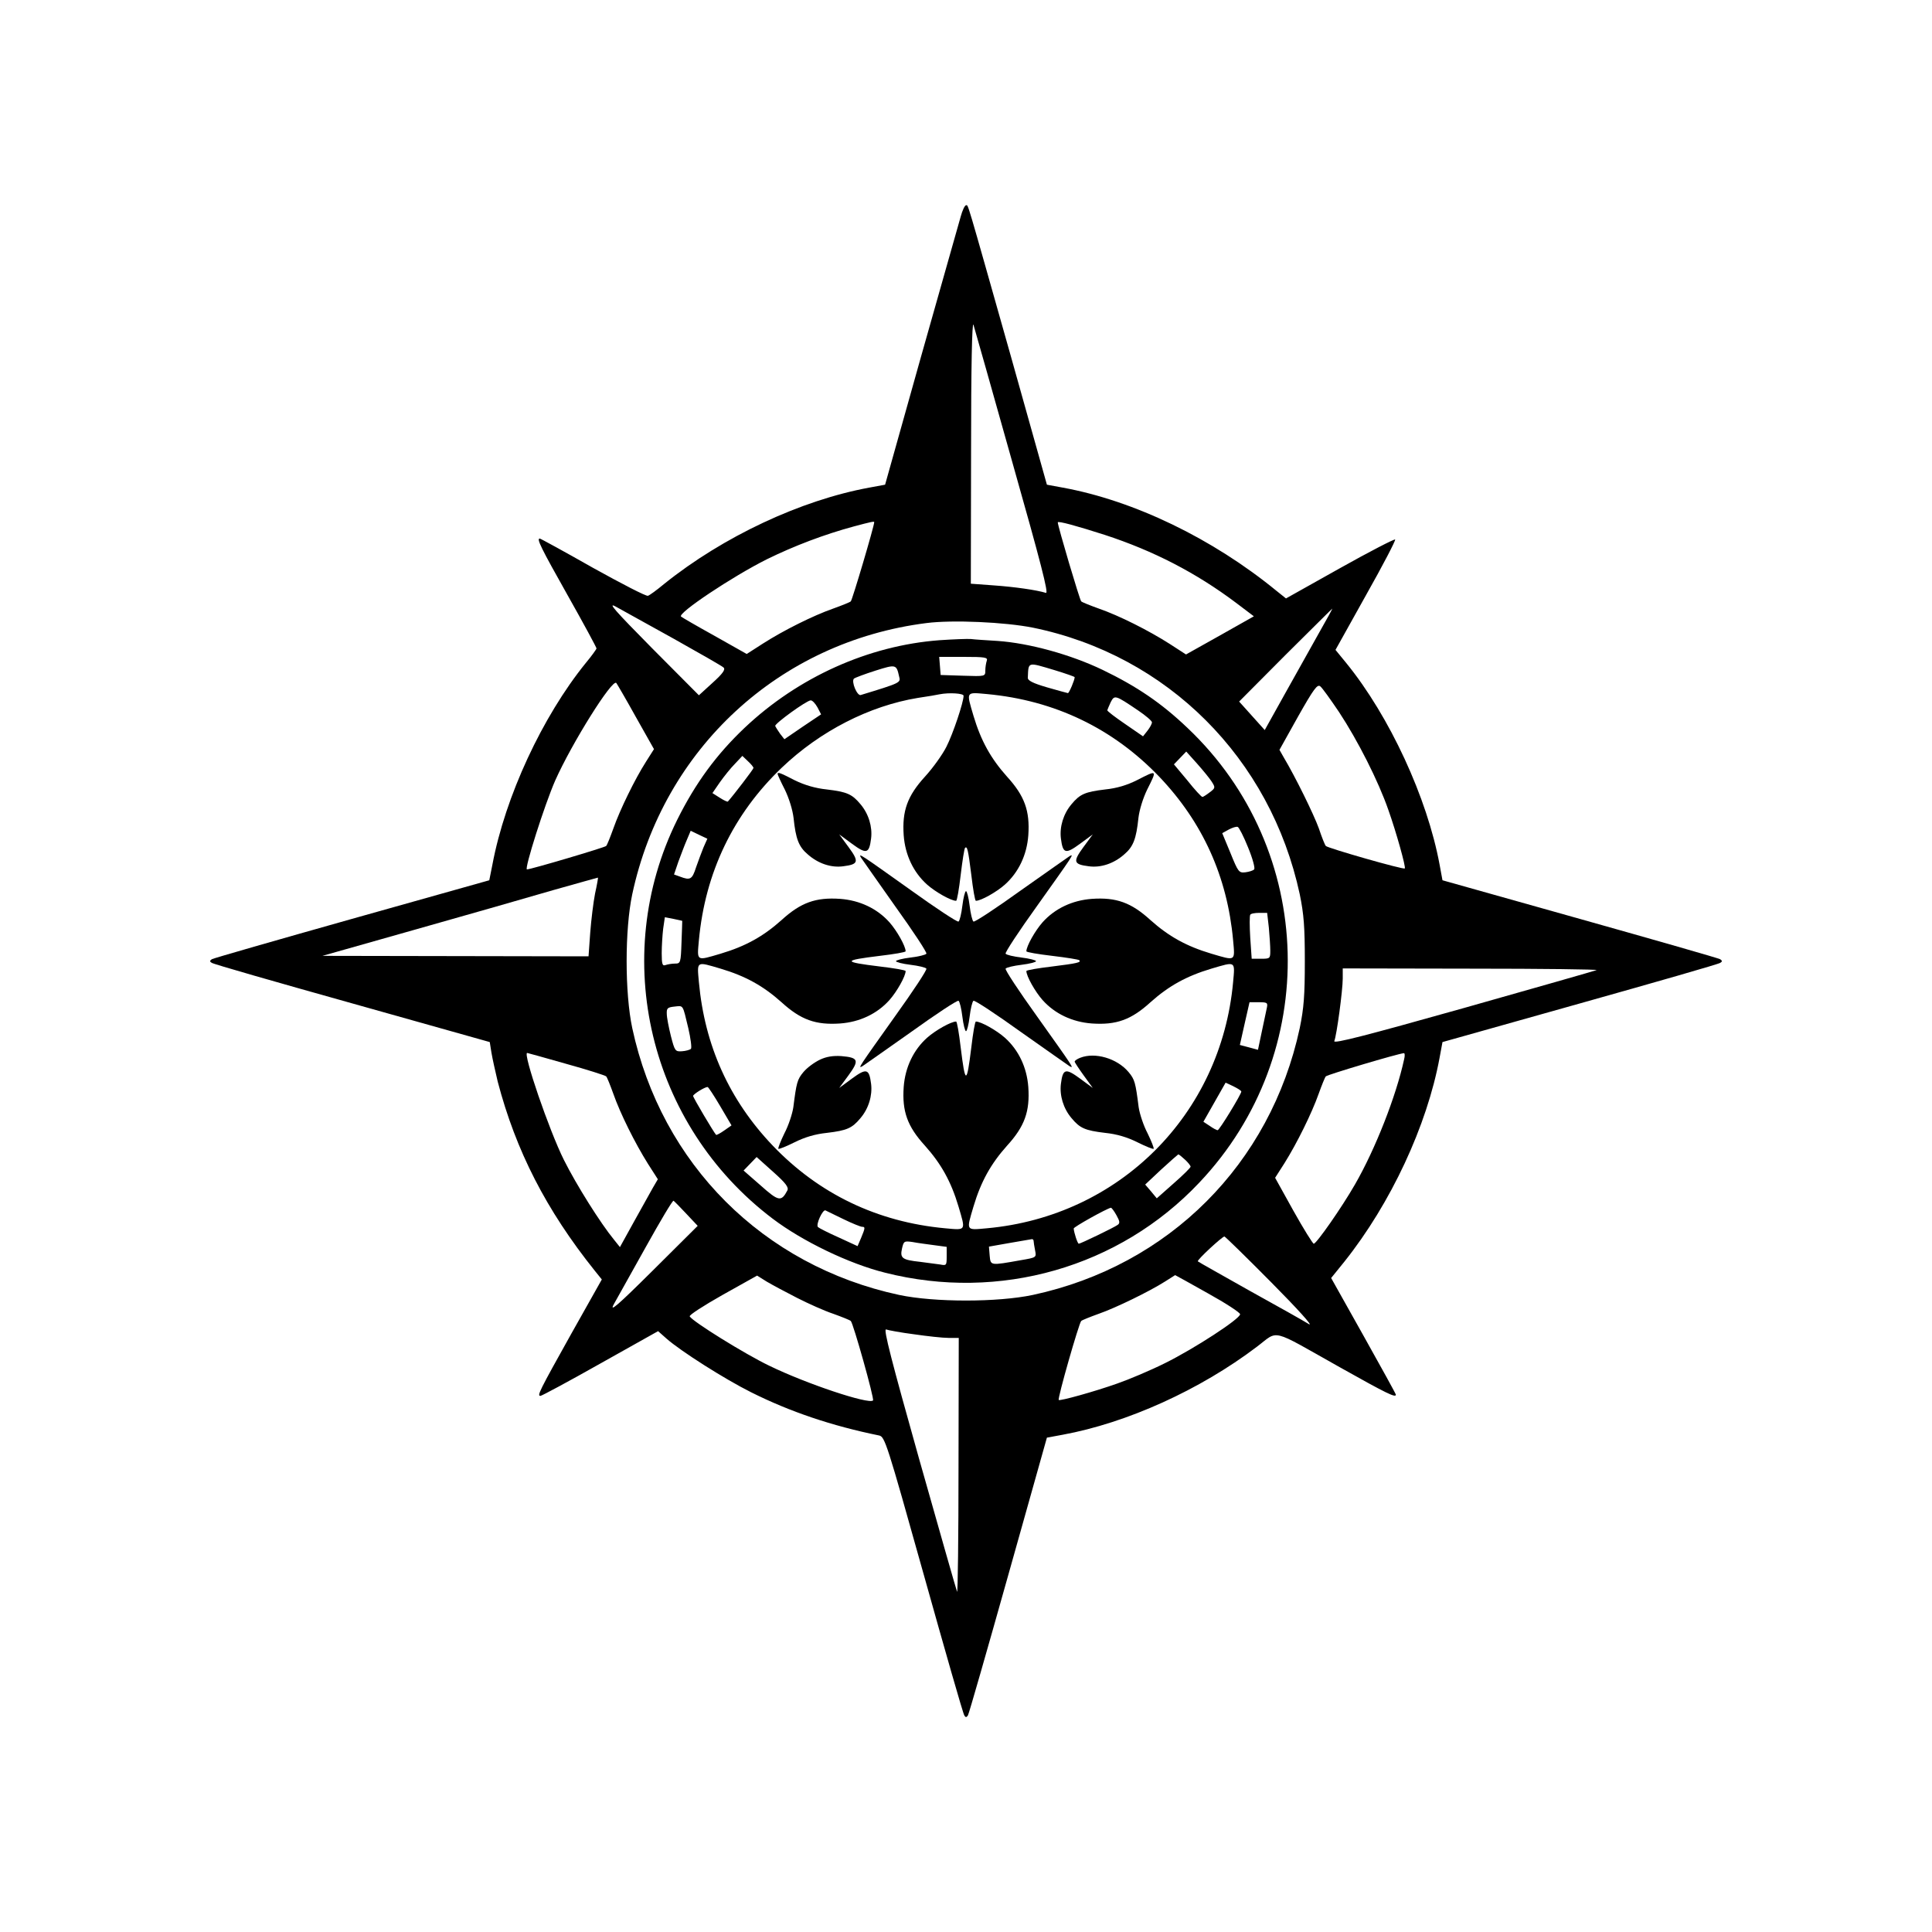
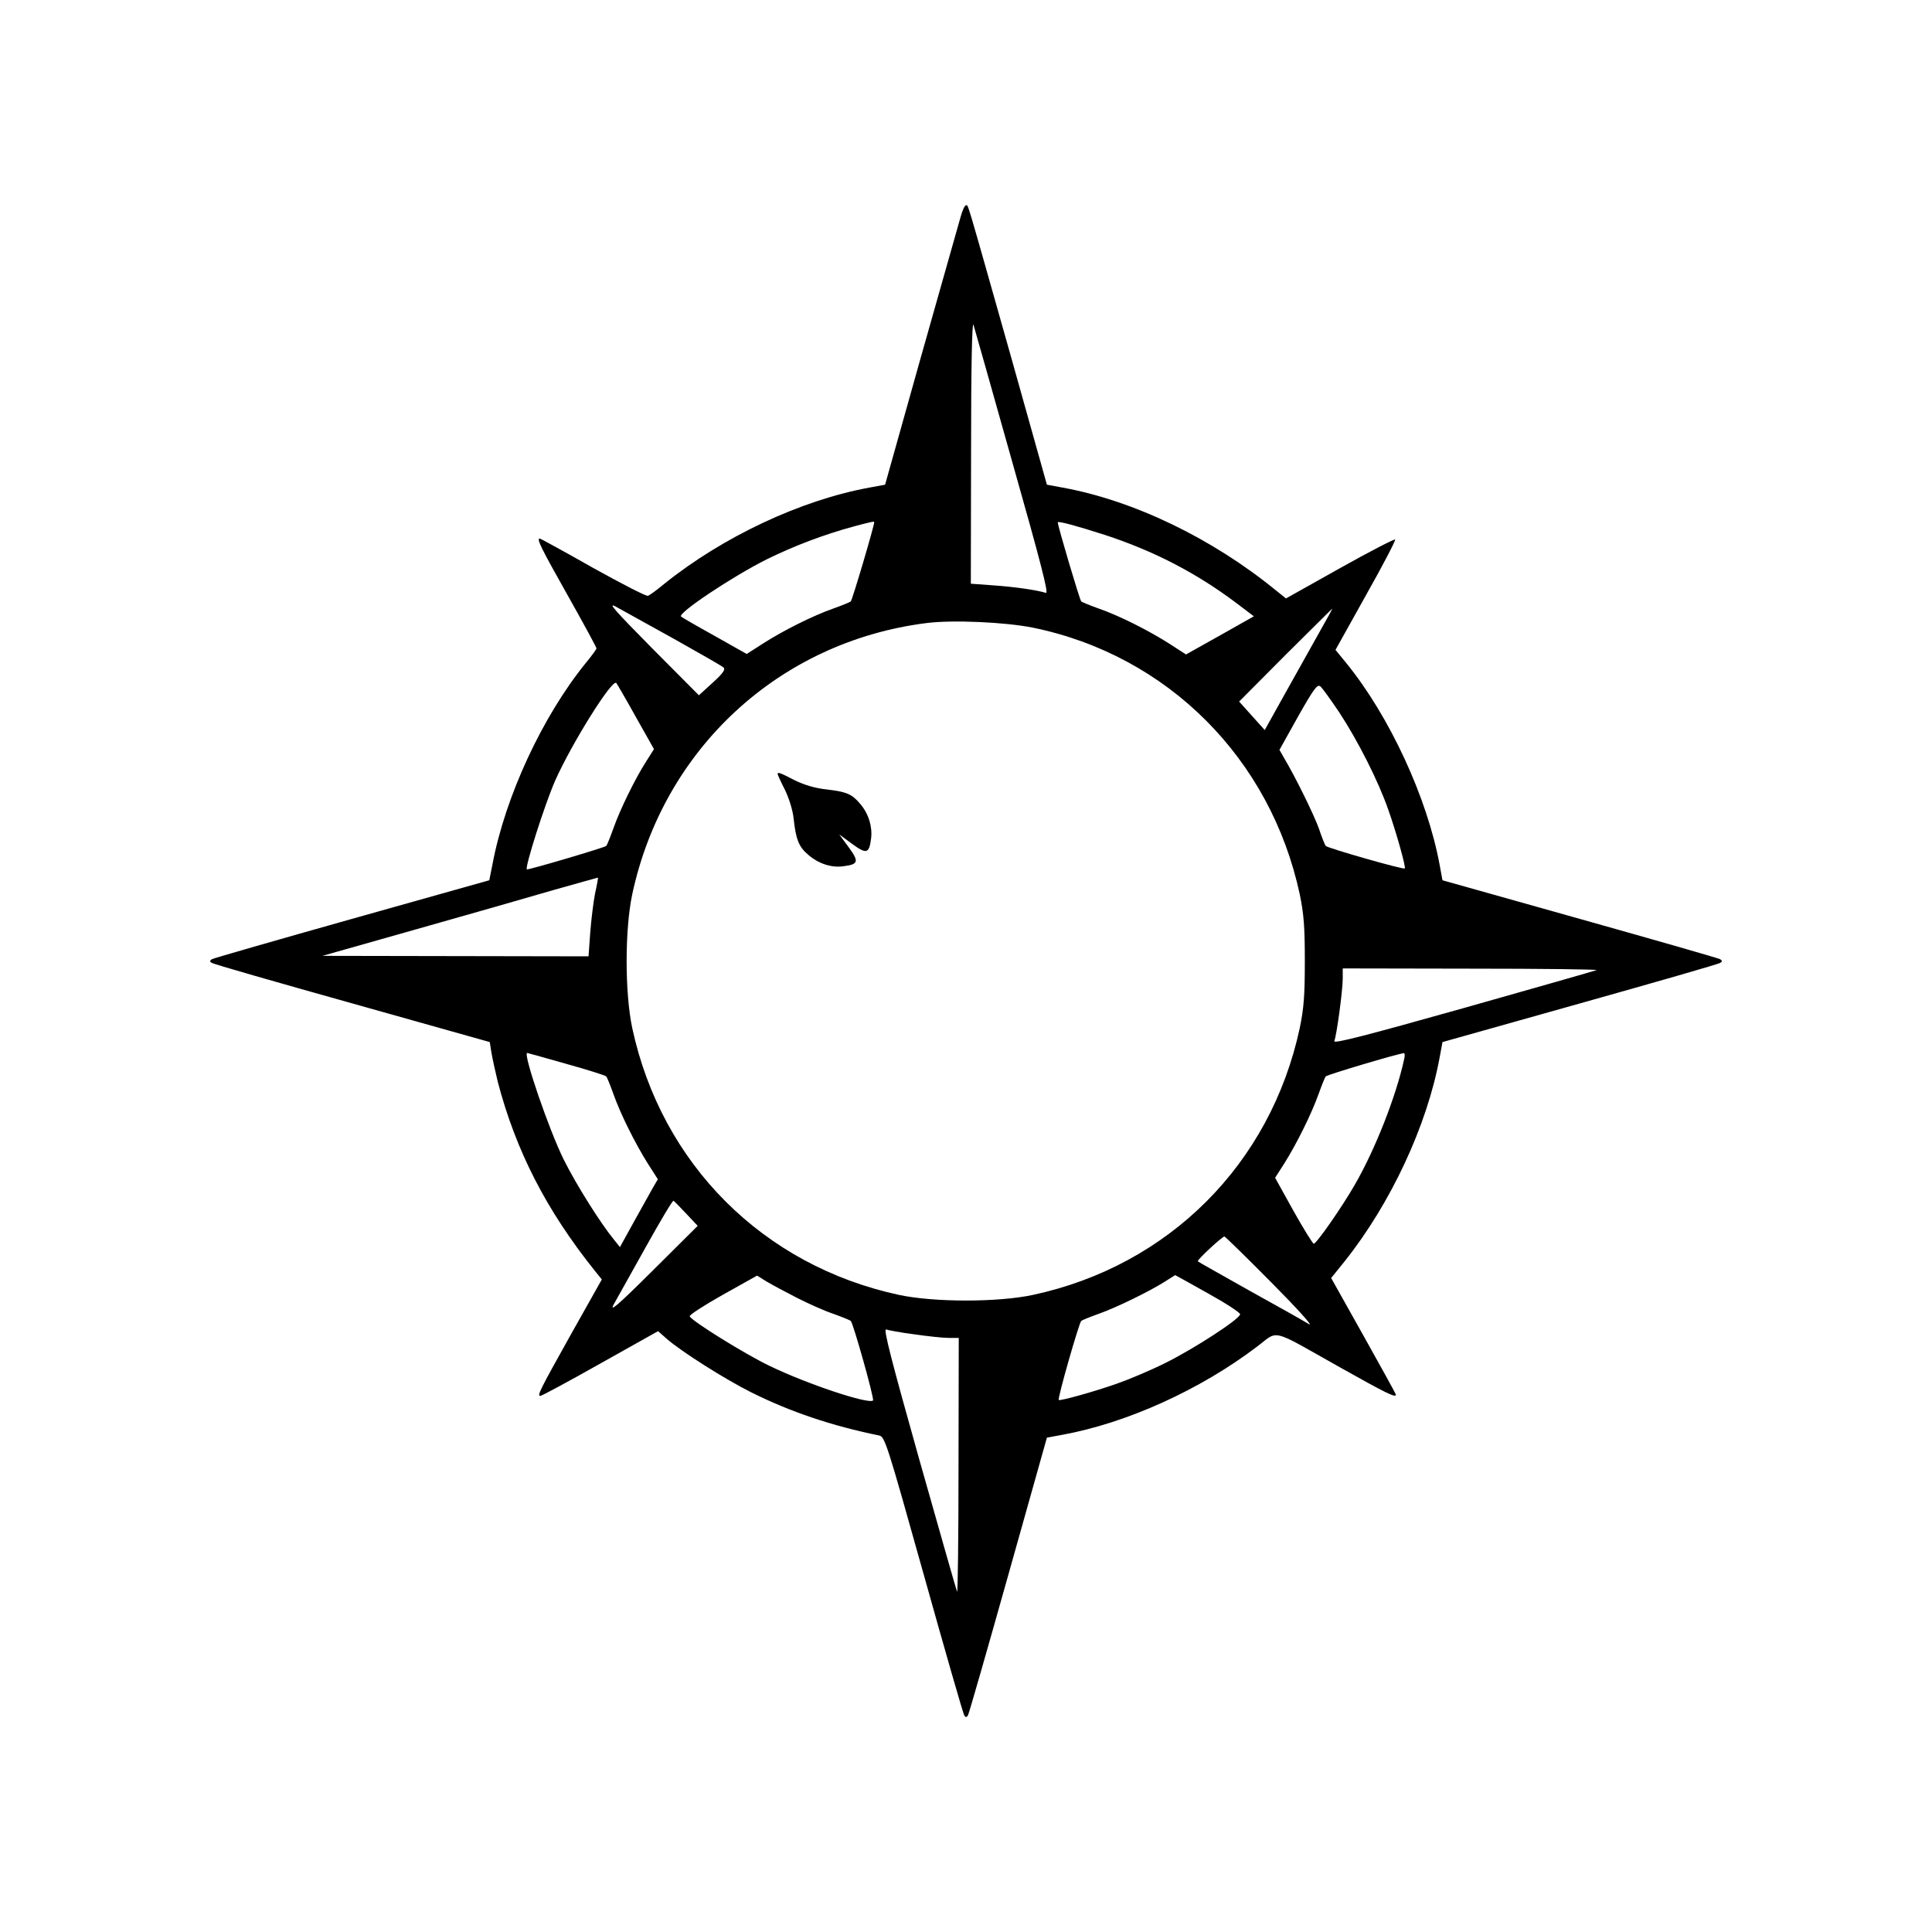
<svg xmlns="http://www.w3.org/2000/svg" version="1.0" width="800pt" height="800pt" viewBox="0 0 800 800" preserveAspectRatio="xMidYMid meet">
  <g transform="translate(0,800) scale(0.1,-0.1)" fill="#000000" stroke="none">
    <path d="M3978 7103 c-8 -27 -81 -287 -164 -579 l-149 -531 -65 -12 c-284 -52 -606 -203 -850 -399 -30 -25 -60 -47 -67 -49 -7 -3 -109 50 -228 116 -118 67 -217 121 -220 121 -14 0 4 -37 115 -234 66 -117 120 -217 120 -221 0 -3 -20 -31 -45 -61 -179 -221 -333 -552 -386 -834 l-13 -65 -569 -160 c-312 -88 -574 -163 -580 -167 -9 -6 -9 -10 0 -15 6 -5 268 -80 582 -168 l569 -160 7 -44 c4 -24 16 -78 26 -120 75 -286 201 -532 402 -783 l29 -36 -126 -224 c-134 -240 -143 -258 -128 -258 5 0 117 60 248 134 l239 134 35 -31 c59 -52 240 -167 350 -222 162 -81 334 -139 530 -179 24 -5 32 -30 185 -576 88 -314 163 -577 168 -583 5 -9 9 -9 15 0 4 6 79 268 167 581 l160 569 65 12 c267 49 569 186 804 364 93 70 51 80 343 -84 196 -110 233 -128 233 -114 0 3 -60 112 -134 244 l-134 239 55 68 c192 241 342 563 394 844 l12 65 569 160 c313 88 575 163 581 168 9 5 9 9 0 15 -6 4 -268 79 -581 167 l-569 160 -12 65 c-51 276 -207 614 -386 834 l-45 55 126 226 c70 124 124 228 121 231 -3 3 -106 -50 -229 -119 l-223 -125 -40 32 c-264 216 -589 373 -885 427 l-65 12 -149 531 c-189 668 -176 626 -186 626 -5 0 -15 -21 -22 -47z m215 -1021 c117 -413 150 -541 138 -537 -39 12 -130 25 -216 31 l-95 7 1 551 c0 344 4 540 10 521 5 -16 78 -274 162 -573z m-573 -244 c0 -16 -91 -323 -97 -328 -4 -4 -37 -17 -73 -30 -83 -29 -207 -91 -291 -145 l-67 -43 -133 75 c-74 41 -136 77 -139 80 -15 14 213 166 355 237 114 56 238 103 360 136 71 19 85 22 85 18z m955 -53 c202 -66 378 -157 543 -281 l74 -56 -140 -79 -141 -79 -68 44 c-86 55 -209 117 -293 146 -36 13 -69 26 -73 30 -6 5 -97 312 -97 327 0 7 80 -15 195 -52z m-1785 -430 c107 -60 200 -113 206 -119 9 -8 -3 -25 -45 -63 l-57 -52 -195 196 c-154 156 -185 191 -149 171 25 -14 133 -74 240 -133z m2671 23 c-32 -57 -95 -170 -141 -252 l-83 -149 -53 59 -53 59 192 193 c106 105 193 192 194 192 1 0 -24 -46 -56 -102z m-1184 23 c557 -114 984 -541 1105 -1104 17 -83 21 -135 21 -277 0 -142 -4 -194 -21 -277 -121 -563 -542 -984 -1105 -1105 -146 -31 -408 -31 -554 0 -563 121 -984 542 -1105 1105 -31 146 -31 408 0 554 129 603 609 1046 1218 1123 108 14 326 4 441 -19z m-1644 -370 l75 -133 -33 -52 c-46 -72 -108 -199 -135 -276 -13 -36 -26 -69 -30 -73 -5 -6 -312 -97 -328 -97 -12 0 73 268 117 368 68 153 236 422 253 404 3 -4 40 -67 81 -141z m2912 20 c77 -117 162 -284 204 -405 33 -93 73 -237 68 -242 -5 -6 -319 84 -327 93 -4 4 -17 37 -29 73 -21 58 -97 213 -146 295 l-17 30 77 138 c65 115 80 135 92 125 8 -6 43 -55 78 -107z m-3081 -751 c-7 -36 -16 -109 -20 -162 l-7 -98 -551 1 -551 1 385 109 c212 60 468 133 570 163 102 29 186 52 186 52 1 -1 -4 -30 -12 -66z m4147 -317 c-7 -3 -256 -74 -553 -158 -402 -113 -537 -148 -533 -136 10 24 35 211 35 259 l0 42 533 -1 c292 0 526 -3 518 -6z m-4267 -388 c87 -24 162 -48 166 -52 4 -4 17 -37 30 -73 28 -80 89 -203 143 -289 l41 -64 -21 -36 c-11 -20 -46 -83 -78 -140 l-58 -105 -24 30 c-56 68 -156 227 -208 331 -61 122 -171 443 -152 443 1 0 74 -20 161 -45z m3470 18 c-33 -152 -119 -371 -203 -517 -55 -96 -160 -246 -171 -246 -4 0 -42 61 -84 136 l-76 137 39 61 c52 83 113 207 141 286 13 36 26 69 30 73 6 7 298 94 323 96 4 1 5 -11 1 -26z m-2972 -639 l47 -50 -186 -185 c-148 -147 -181 -175 -161 -139 14 25 74 132 133 238 59 106 110 192 114 190 3 -2 27 -26 53 -54z m2423 -285 c108 -109 175 -183 155 -172 -19 12 -129 74 -245 138 -115 65 -212 119 -215 122 -5 5 100 102 110 103 3 0 91 -86 195 -191z m-1965 -63 c47 -24 114 -54 150 -66 36 -13 69 -26 73 -30 10 -9 98 -322 92 -329 -18 -17 -276 69 -430 144 -100 48 -316 182 -329 204 -4 5 58 45 136 89 l143 80 40 -25 c22 -13 78 -43 125 -67z m1701 19 c74 -41 134 -80 134 -87 0 -19 -189 -142 -310 -202 -60 -30 -150 -68 -199 -85 -93 -33 -237 -73 -242 -68 -6 5 84 319 93 327 4 4 37 17 73 30 69 24 209 92 275 134 22 14 41 26 41 26 1 0 62 -34 135 -75z m-1216 -170 c55 -8 119 -15 143 -15 l42 0 -1 -532 c0 -293 -3 -527 -6 -519 -3 7 -74 256 -158 553 -113 402 -148 537 -136 533 8 -3 61 -13 116 -20z" />
-     <path d="M3890 5349 c-294 -22 -585 -153 -807 -363 -116 -110 -203 -228 -279 -381 -282 -570 -116 -1264 395 -1651 124 -94 317 -187 466 -224 473 -120 970 22 1301 373 507 535 485 1378 -49 1883 -108 103 -210 172 -351 240 -133 64 -305 111 -435 120 -47 3 -97 6 -111 8 -14 1 -72 -1 -130 -5z m196 -85 c-3 -9 -6 -27 -6 -40 0 -25 0 -25 -92 -22 l-93 3 -3 38 -3 37 101 0 c89 0 101 -2 96 -16z m-363 -65 c7 -26 8 -26 -159 -77 -15 -4 -40 56 -28 68 5 4 45 19 89 33 85 27 87 26 98 -24z m644 26 c46 -14 83 -27 83 -29 0 -12 -23 -66 -28 -66 -4 1 -43 11 -87 24 -58 17 -80 28 -79 40 3 67 -3 65 111 31z m-377 -106 c0 -27 -44 -158 -71 -211 -16 -32 -56 -88 -89 -124 -73 -80 -95 -142 -88 -243 6 -81 40 -153 97 -204 35 -31 99 -67 120 -67 4 0 12 48 19 107 7 59 15 109 18 112 9 9 13 -8 26 -112 7 -59 15 -107 19 -107 21 0 85 36 120 67 57 51 91 123 97 204 7 101 -15 163 -88 243 -67 75 -108 148 -139 252 -30 102 -33 98 56 90 280 -26 522 -142 714 -343 179 -188 281 -413 305 -676 8 -89 12 -86 -90 -56 -104 31 -177 72 -252 139 -80 73 -142 95 -243 88 -81 -6 -153 -40 -204 -97 -31 -35 -67 -99 -67 -120 0 -4 48 -12 107 -19 59 -7 109 -15 112 -18 9 -9 -8 -13 -112 -26 -59 -7 -107 -15 -107 -19 0 -21 36 -85 67 -120 51 -57 123 -91 204 -97 101 -7 163 15 243 88 75 67 148 108 252 139 102 30 98 33 90 -56 -50 -548 -471 -969 -1019 -1019 -89 -8 -86 -12 -56 90 31 104 72 177 139 252 73 80 95 142 88 243 -6 81 -40 153 -97 204 -35 31 -99 67 -120 67 -4 0 -12 -48 -19 -107 -19 -155 -25 -155 -44 0 -7 59 -15 107 -19 107 -21 0 -85 -36 -120 -67 -57 -51 -91 -123 -97 -204 -7 -101 15 -163 88 -243 67 -75 108 -148 139 -252 30 -102 33 -98 -56 -90 -280 26 -522 142 -714 343 -179 188 -281 413 -305 676 -8 89 -12 86 90 56 104 -31 177 -72 252 -139 80 -73 142 -95 243 -88 81 6 153 40 204 97 31 35 67 99 67 120 0 4 -48 12 -107 19 -155 19 -155 25 0 44 59 7 107 15 107 19 0 21 -36 85 -67 120 -51 57 -123 91 -204 97 -101 7 -163 -15 -243 -88 -75 -67 -148 -108 -252 -139 -102 -30 -98 -33 -90 56 26 280 142 522 343 714 159 152 363 256 563 289 41 6 82 13 90 15 41 8 100 4 100 -6z m723 -61 c31 -21 57 -43 57 -49 0 -6 -8 -21 -18 -34 l-19 -24 -74 51 c-41 28 -74 53 -74 57 1 3 7 18 14 33 16 31 18 31 114 -34z m-1328 13 l15 -29 -76 -51 -76 -52 -18 23 c-9 13 -18 27 -20 32 -2 10 129 105 147 106 7 0 19 -13 28 -29z m1632 -307 c16 -25 16 -27 -8 -45 -13 -10 -27 -19 -30 -19 -4 0 -32 30 -62 68 l-56 67 26 27 25 26 44 -49 c24 -27 52 -61 61 -75z m-1897 56 c0 -5 -82 -112 -106 -139 -2 -2 -17 5 -34 16 l-30 19 31 45 c17 24 45 59 62 76 l31 33 23 -22 c13 -12 23 -24 23 -28z m2048 -329 c19 -46 30 -87 25 -91 -4 -5 -21 -10 -36 -12 -27 -3 -30 1 -62 80 l-34 82 27 15 c15 8 31 13 37 11 5 -1 25 -40 43 -85z m-2255 0 c-8 -20 -22 -57 -31 -83 -16 -50 -24 -54 -66 -38 l-25 9 18 53 c11 29 26 70 35 90 l16 38 35 -17 34 -16 -16 -36z m2341 -332 c3 -34 6 -77 6 -95 0 -33 -1 -34 -39 -34 l-38 0 -6 87 c-3 49 -3 91 0 95 2 5 19 8 37 8 l33 0 7 -61z m-2429 28 c0 -1 -1 -41 -3 -89 -3 -85 -4 -88 -27 -88 -13 0 -30 -3 -39 -6 -13 -5 -16 3 -16 49 0 30 3 75 6 101 l7 48 36 -7 c20 -4 36 -8 36 -8z m2421 -359 c-3 -13 -12 -57 -21 -99 l-16 -76 -37 10 -38 10 20 89 20 88 38 0 c35 0 38 -2 34 -22z m-2396 -85 c10 -43 15 -82 11 -86 -4 -4 -21 -9 -37 -10 -28 -2 -30 1 -46 63 -9 36 -17 77 -17 92 -1 23 3 27 32 30 38 4 33 10 57 -89z m2290 -263 c0 -11 -91 -160 -98 -160 -4 0 -19 8 -33 18 l-26 17 46 81 46 81 32 -15 c18 -9 33 -18 33 -22z m-2158 -60 l47 -80 -30 -21 c-17 -12 -32 -20 -34 -18 -10 11 -95 154 -95 161 0 7 48 37 60 37 3 0 26 -35 52 -79z m1925 -222 c13 -12 23 -25 23 -29 0 -4 -31 -35 -70 -69 l-70 -62 -24 29 -24 28 66 62 c37 34 69 62 71 63 3 0 15 -10 28 -22z m-1647 -128 c-25 -47 -36 -45 -110 21 l-71 62 27 28 27 28 68 -61 c54 -48 66 -65 59 -78z m1363 -102 c14 -25 15 -33 5 -40 -15 -11 -154 -78 -161 -78 -5 0 -20 46 -21 63 -1 6 135 82 154 86 3 0 13 -13 23 -31z m-1131 -16 c37 -18 72 -32 78 -32 13 0 13 -4 -4 -45 l-15 -35 -78 36 c-43 19 -82 39 -86 43 -10 10 20 74 31 69 4 -2 37 -18 74 -36z m788 -91 c0 -5 3 -22 6 -38 6 -30 6 -30 -58 -41 -129 -23 -126 -23 -130 19 l-3 37 85 15 c47 8 88 15 93 16 4 0 7 -3 7 -8z m-412 -17 l52 -7 0 -39 c0 -38 -1 -39 -27 -34 -16 2 -53 7 -83 11 -74 8 -84 15 -75 55 7 31 9 32 44 27 20 -4 60 -9 89 -13z" />
    <path d="M3220 4795 c0 -3 13 -32 30 -65 17 -35 32 -83 36 -117 9 -86 21 -119 59 -151 43 -38 97 -56 147 -49 63 8 66 19 22 79 l-39 53 53 -39 c60 -44 71 -41 79 22 6 48 -10 102 -44 142 -35 42 -56 51 -139 61 -48 5 -92 18 -133 38 -62 32 -71 35 -71 26z" />
-     <path d="M4707 4769 c-40 -20 -82 -33 -131 -38 -83 -10 -104 -19 -139 -61 -34 -40 -50 -94 -44 -142 8 -63 19 -66 79 -22 l53 39 -39 -53 c-44 -60 -41 -71 22 -79 50 -7 104 11 147 49 38 32 50 65 59 151 4 34 19 82 36 117 42 84 43 83 -43 39z" />
-     <path d="M3565 4449 c5 -8 69 -98 142 -202 74 -103 132 -191 129 -196 -3 -5 -33 -12 -66 -16 -33 -4 -60 -11 -60 -15 0 -4 27 -11 60 -15 33 -4 63 -11 66 -16 3 -5 -55 -93 -129 -196 -153 -215 -156 -219 -136 -208 8 5 98 69 202 142 103 74 191 132 196 129 5 -3 12 -33 16 -66 4 -33 11 -60 15 -60 4 0 11 27 15 60 4 33 11 63 16 66 5 3 93 -55 196 -129 104 -73 194 -137 202 -142 20 -11 17 -7 -136 208 -74 103 -132 191 -129 196 3 5 33 12 66 16 33 4 60 11 60 15 0 4 -27 11 -60 15 -33 4 -63 11 -66 16 -3 5 55 93 129 196 153 215 156 219 136 208 -8 -5 -98 -69 -202 -142 -103 -74 -191 -132 -196 -129 -5 3 -12 33 -16 66 -4 33 -11 60 -15 60 -4 0 -11 -27 -15 -60 -4 -33 -11 -63 -16 -66 -5 -3 -93 55 -196 129 -215 153 -219 156 -208 136z" />
-     <path d="M3395 3612 c-23 -11 -53 -33 -68 -51 -26 -31 -29 -44 -42 -146 -4 -27 -20 -76 -37 -108 -16 -33 -27 -61 -25 -64 3 -2 33 10 67 27 42 21 85 34 134 39 83 10 104 19 139 61 34 40 50 94 44 142 -8 63 -19 66 -79 22 l-53 -39 39 53 c45 62 41 73 -31 79 -33 2 -61 -2 -88 -15z" />
-     <path d="M4473 3620 c-13 -5 -23 -12 -23 -16 0 -3 17 -29 38 -58 l37 -51 -53 39 c-60 44 -71 41 -79 -22 -6 -48 10 -102 44 -142 35 -42 56 -51 139 -61 49 -5 92 -18 134 -39 34 -17 64 -29 67 -27 2 3 -9 31 -25 64 -17 32 -33 81 -37 108 -13 102 -16 115 -42 146 -48 57 -139 83 -200 59z" />
  </g>
</svg>